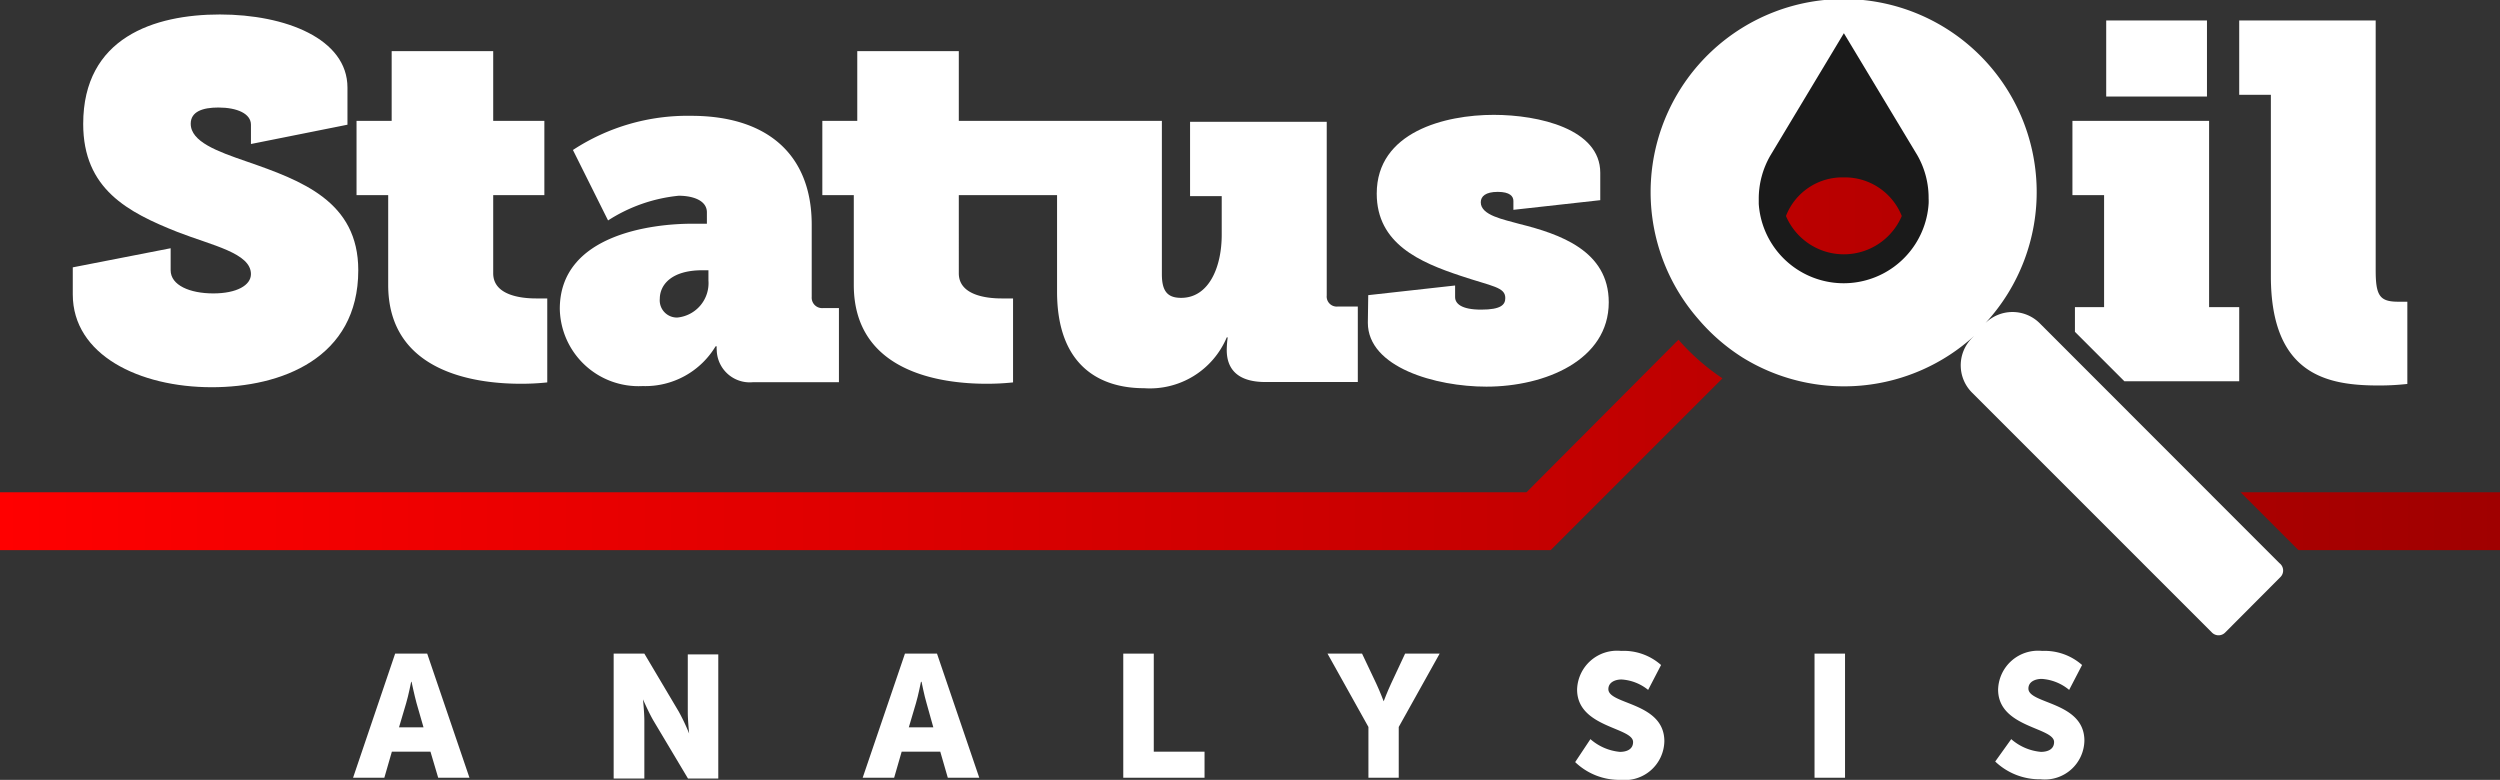
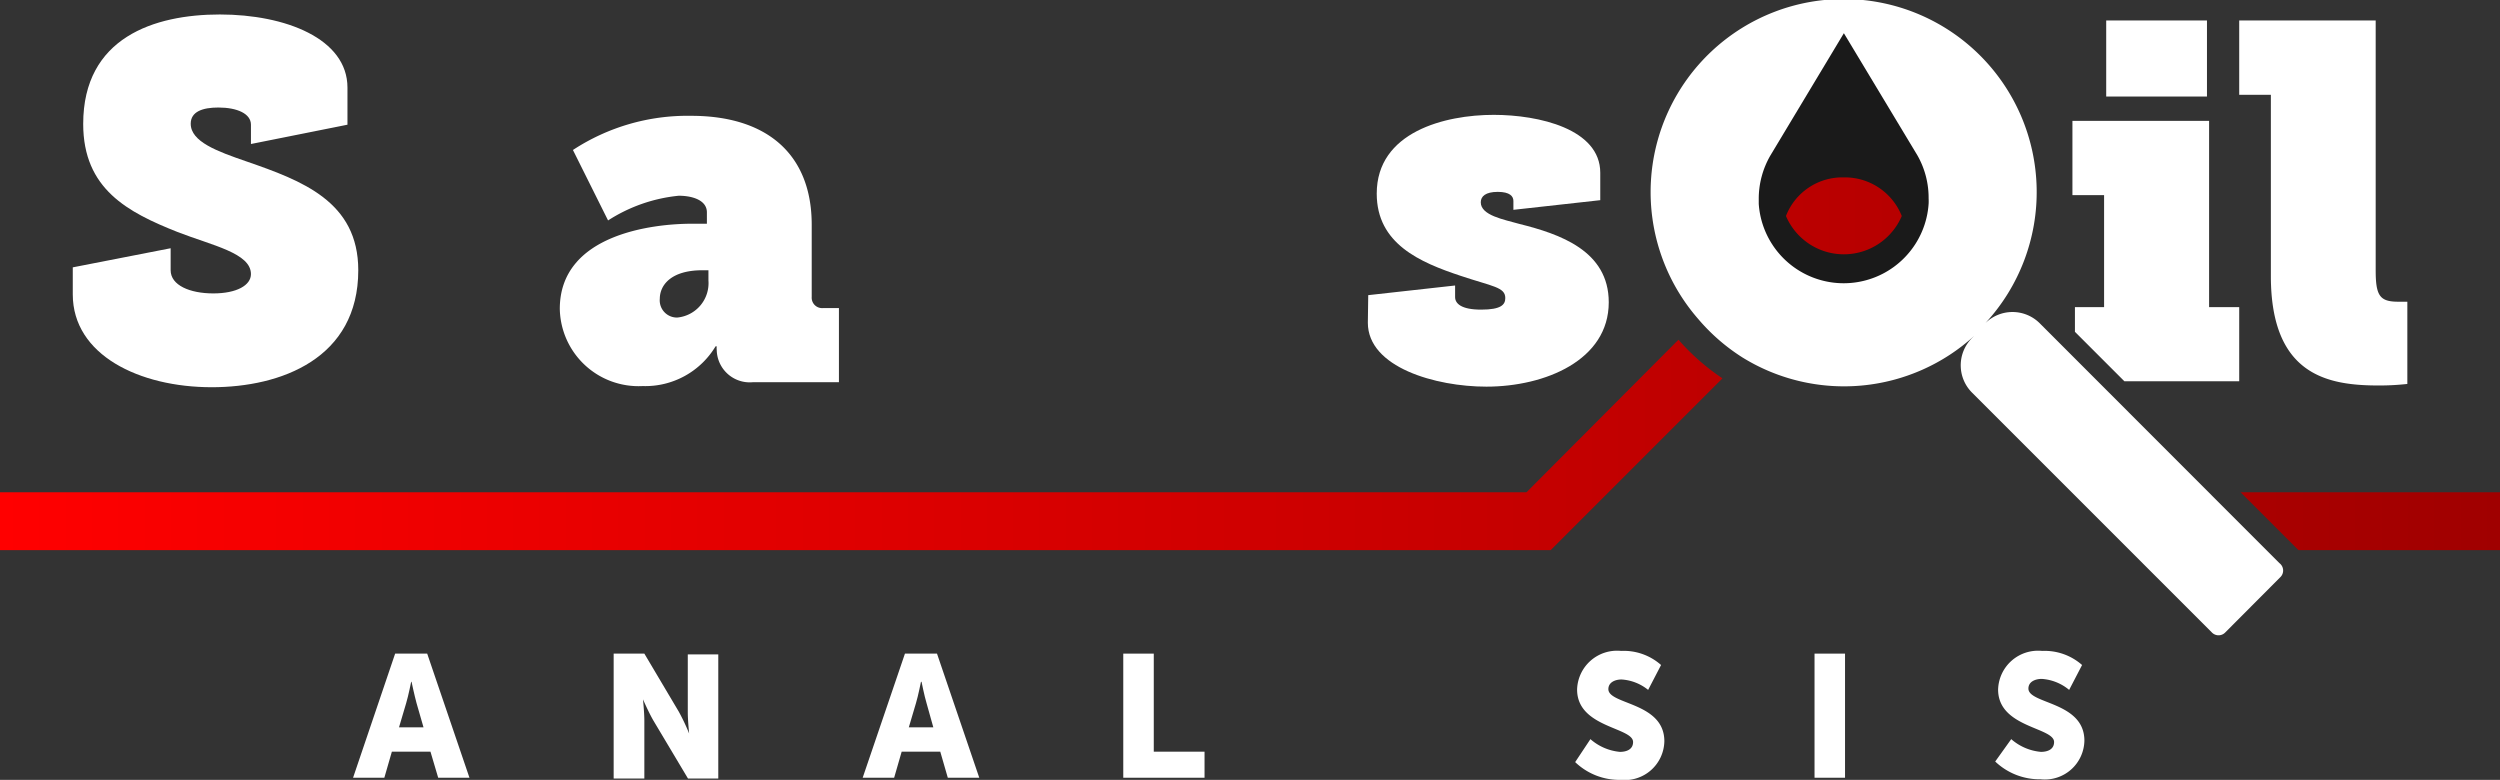
<svg xmlns="http://www.w3.org/2000/svg" width="129.51" height="40.4" viewBox="0 0 129.51 40.4">
  <rect x="0" y="0" width="129.51" height="40.4" fill="#333333" stroke="none" />
  <defs>
    <linearGradient id="a6e8c6ce-46c9-4a98-a122-9a3d5e8b56df" data-name="New Gradient Swatch 9" x1="129.51" y1="18.85" x2="0" y2="18.85" gradientUnits="userSpaceOnUse">
      <stop offset="0" stop-color="#a00000" />
      <stop offset="1" stop-color="red" />
    </linearGradient>
  </defs>
  <g id="a6654431-a292-4581-be31-c16547ebc4e4" data-name="Layer 2">
    <g id="e3d3965c-c448-4bdb-8302-605858ad896f" data-name="Layer 1">
      <g>
        <path d="M8.84,12.86V14c0,.78,1,1.2,2.21,1.2s1.95-.42,1.95-1c0-1.09-2-1.48-3.8-2.18C6.63,11,4.31,9.8,4.31,6.42,4.31,1.94,8,.75,11.39.75S18,2,18,4.54V6.46l-5,1v-1c0-.57-.71-.89-1.69-.89-.81,0-1.43.21-1.43.84,0,.93,1.37,1.43,2.88,1.95,2.89,1,5.8,2.08,5.8,5.64,0,4.57-4,6.06-7.59,6.06-3.75,0-7.2-1.67-7.2-4.81v-1.4Z" style="fill: #fff" />
-         <path d="M20.11,10.11H18.47V6.26h1.82V2.65h5.26V6.26H28.2v3.85H25.55v4.05c0,1.12,1.4,1.3,2.21,1.3h.59v4.35a12.53,12.53,0,0,1-1.38.07c-2.34,0-6.86-.59-6.86-5.12Z" style="fill: #fff" />
        <path d="M35.84,11.59h.78V11c0-.62-.73-.86-1.46-.86a8.25,8.25,0,0,0-3.66,1.28L29.68,7.77A10.82,10.82,0,0,1,35.81,6c3.93,0,6.24,2,6.24,5.64v3.74a.54.54,0,0,0,.58.58h.83v3.84H39a1.71,1.71,0,0,1-1.87-1.66v0a.8.8,0,0,1,0-.2h-.06A4.25,4.25,0,0,1,33.29,20,4.08,4.08,0,0,1,29,16C29,12.14,33.81,11.59,35.84,11.59Zm-.75,4.86a1.79,1.79,0,0,0,1.61-1.92V14h-.31c-1.64,0-2.21.78-2.21,1.48A.89.89,0,0,0,35.09,16.45Z" style="fill: #fff" />
-         <path d="M69.3,15.88a.52.52,0,0,1-.57-.57v-9H61.65v3.85h1.64v2c0,1.71-.68,3.27-2.1,3.27-.68,0-1-.31-1-1.22V6.26H49.67V2.65H44.41V6.26H42.6v3.85h1.63v4.65c0,4.53,4.53,5.12,6.87,5.12a12.76,12.76,0,0,0,1.38-.07V15.46h-.6c-.81,0-2.21-.18-2.21-1.3V10.11h5.09v5c0,3.88,2.26,5,4.5,5a4.32,4.32,0,0,0,4.29-2.63h.05a5.21,5.21,0,0,0-.05.65c0,1.09.68,1.66,2,1.66h4.79V15.88Z" style="fill: #fff" />
        <path d="M70.88,15.29l4.5-.5v.6c0,.33.31.65,1.35.65s1.25-.26,1.25-.6c0-.57-.67-.6-2.31-1.15-2.11-.7-4.35-1.66-4.35-4.26,0-3.2,3.54-4.08,6.06-4.08,2.34,0,5.52.73,5.52,3v1.42l-4.5.5v-.46c0-.24-.18-.47-.81-.47s-.88.23-.88.54c0,.68,1.19.89,2,1.12,2.08.52,4.63,1.38,4.63,4.06,0,3-3.3,4.37-6.34,4.37-2.63,0-6.14-1-6.14-3.31Z" style="fill: #fff" />
        <path d="M117.64,4.91H116V1.06h7.07V14c0,1.32.21,1.63,1.17,1.63l.47,0v4.26a13.33,13.33,0,0,1-1.46.08c-2.62,0-5.61-.49-5.61-5.67Z" style="fill: #fff" />
        <path d="M118.12,29.91l-2.85,2.86a.48.48,0,0,1-.68,0L102.16,20.34a2,2,0,0,1,0-2.83l.11-.11a10,10,0,0,1-12,1.12,10.08,10.08,0,0,1-2.3-2,10,10,0,1,1,14.88.22,2,2,0,0,1,2.81,0l12.42,12.43A.48.48,0,0,1,118.12,29.91Z" style="fill: #fff" />
        <path d="M109.11,1.06V5h5.22V1.06Zm5.33,14.85V6.26h-7.08v3.85H109v5.8h-1.51v1.28l2.56,2.56H116V15.91Z" style="fill: #fff" />
-         <path d="M99.33,8.05,95.52,1.72,91.71,8.06h0a4.48,4.48,0,0,0-.6,2.25c0,.09,0,.19,0,.25a4.41,4.41,0,0,0,8.8,0,2.62,2.62,0,0,0,0-.28A4.44,4.44,0,0,0,99.33,8.05Z" style="fill: #1a1a1a" />
+         <path d="M99.33,8.05,95.52,1.72,91.71,8.06h0a4.48,4.48,0,0,0-.6,2.25c0,.09,0,.19,0,.25a4.41,4.41,0,0,0,8.8,0,2.62,2.62,0,0,0,0-.28A4.44,4.44,0,0,0,99.33,8.05" style="fill: #1a1a1a" />
        <g>
          <path d="M22.3,38.94h-2l-.39,1.35H18.29l2.18-6.43h1.66l2.19,6.43H22.7Zm-1-3.62s-.14.71-.26,1.11l-.37,1.25h1.27l-.36-1.25c-.11-.4-.26-1.11-.26-1.11Z" style="fill: #fff" />
          <path d="M31.79,33.86h1.59l1.78,3A10.34,10.34,0,0,1,35.7,38h0s-.07-.69-.07-1.1v-3h1.58v6.43H35.64l-1.79-3c-.25-.43-.54-1.1-.54-1.1h0s.07.69.07,1.1v3H31.79Z" style="fill: #fff" />
          <path d="M48.71,38.94h-2l-.39,1.35H44.69l2.19-6.43h1.66l2.19,6.43H49.1Zm-1-3.62s-.14.71-.26,1.11l-.37,1.25h1.27L48,36.43c-.12-.4-.26-1.11-.26-1.11Z" style="fill: #fff" />
          <path d="M58.19,33.86h1.58v5.08H62.4v1.35H58.19Z" style="fill: #fff" />
-           <path d="M70.89,37.66l-2.12-3.8h1.79l.73,1.54c.21.45.39.93.39.93h0s.18-.48.39-.93l.72-1.54h1.79l-2.12,3.8v2.63H70.89Z" style="fill: #fff" />
          <path d="M82.39,38.29a2.68,2.68,0,0,0,1.53.66c.33,0,.68-.12.68-.51,0-.77-2.9-.74-2.9-2.72a2.07,2.07,0,0,1,2.28-2,2.91,2.91,0,0,1,2.07.73l-.67,1.29A2.42,2.42,0,0,0,84,35.2c-.32,0-.68.14-.68.5,0,.81,2.9.67,2.9,2.7a2.05,2.05,0,0,1-2.27,2,3.3,3.3,0,0,1-2.35-.92Z" style="fill: #fff" />
          <path d="M94,33.86h1.58v6.43H94Z" style="fill: #fff" />
          <path d="M104.19,38.29a2.68,2.68,0,0,0,1.54.66c.33,0,.68-.12.68-.51,0-.77-2.9-.74-2.9-2.72a2.07,2.07,0,0,1,2.28-2,2.93,2.93,0,0,1,2.07.73l-.67,1.29a2.46,2.46,0,0,0-1.42-.57c-.33,0-.69.14-.69.5,0,.81,2.9.67,2.9,2.7a2.05,2.05,0,0,1-2.27,2,3.33,3.33,0,0,1-2.35-.92Z" style="fill: #fff" />
        </g>
        <path d="M129.51,25.5v3H119.07l-3-3Zm-50.43,0H0v3H80.33l8.9-8.9a11.62,11.62,0,0,1-2.28-2ZM95.52,9.19a3.13,3.13,0,0,0-3,2,3.26,3.26,0,0,0,6,0A3.17,3.17,0,0,0,95.52,9.19Z" style="fill: url(#a6e8c6ce-46c9-4a98-a122-9a3d5e8b56df)" />
      </g>
    </g>
  </g>
</svg>